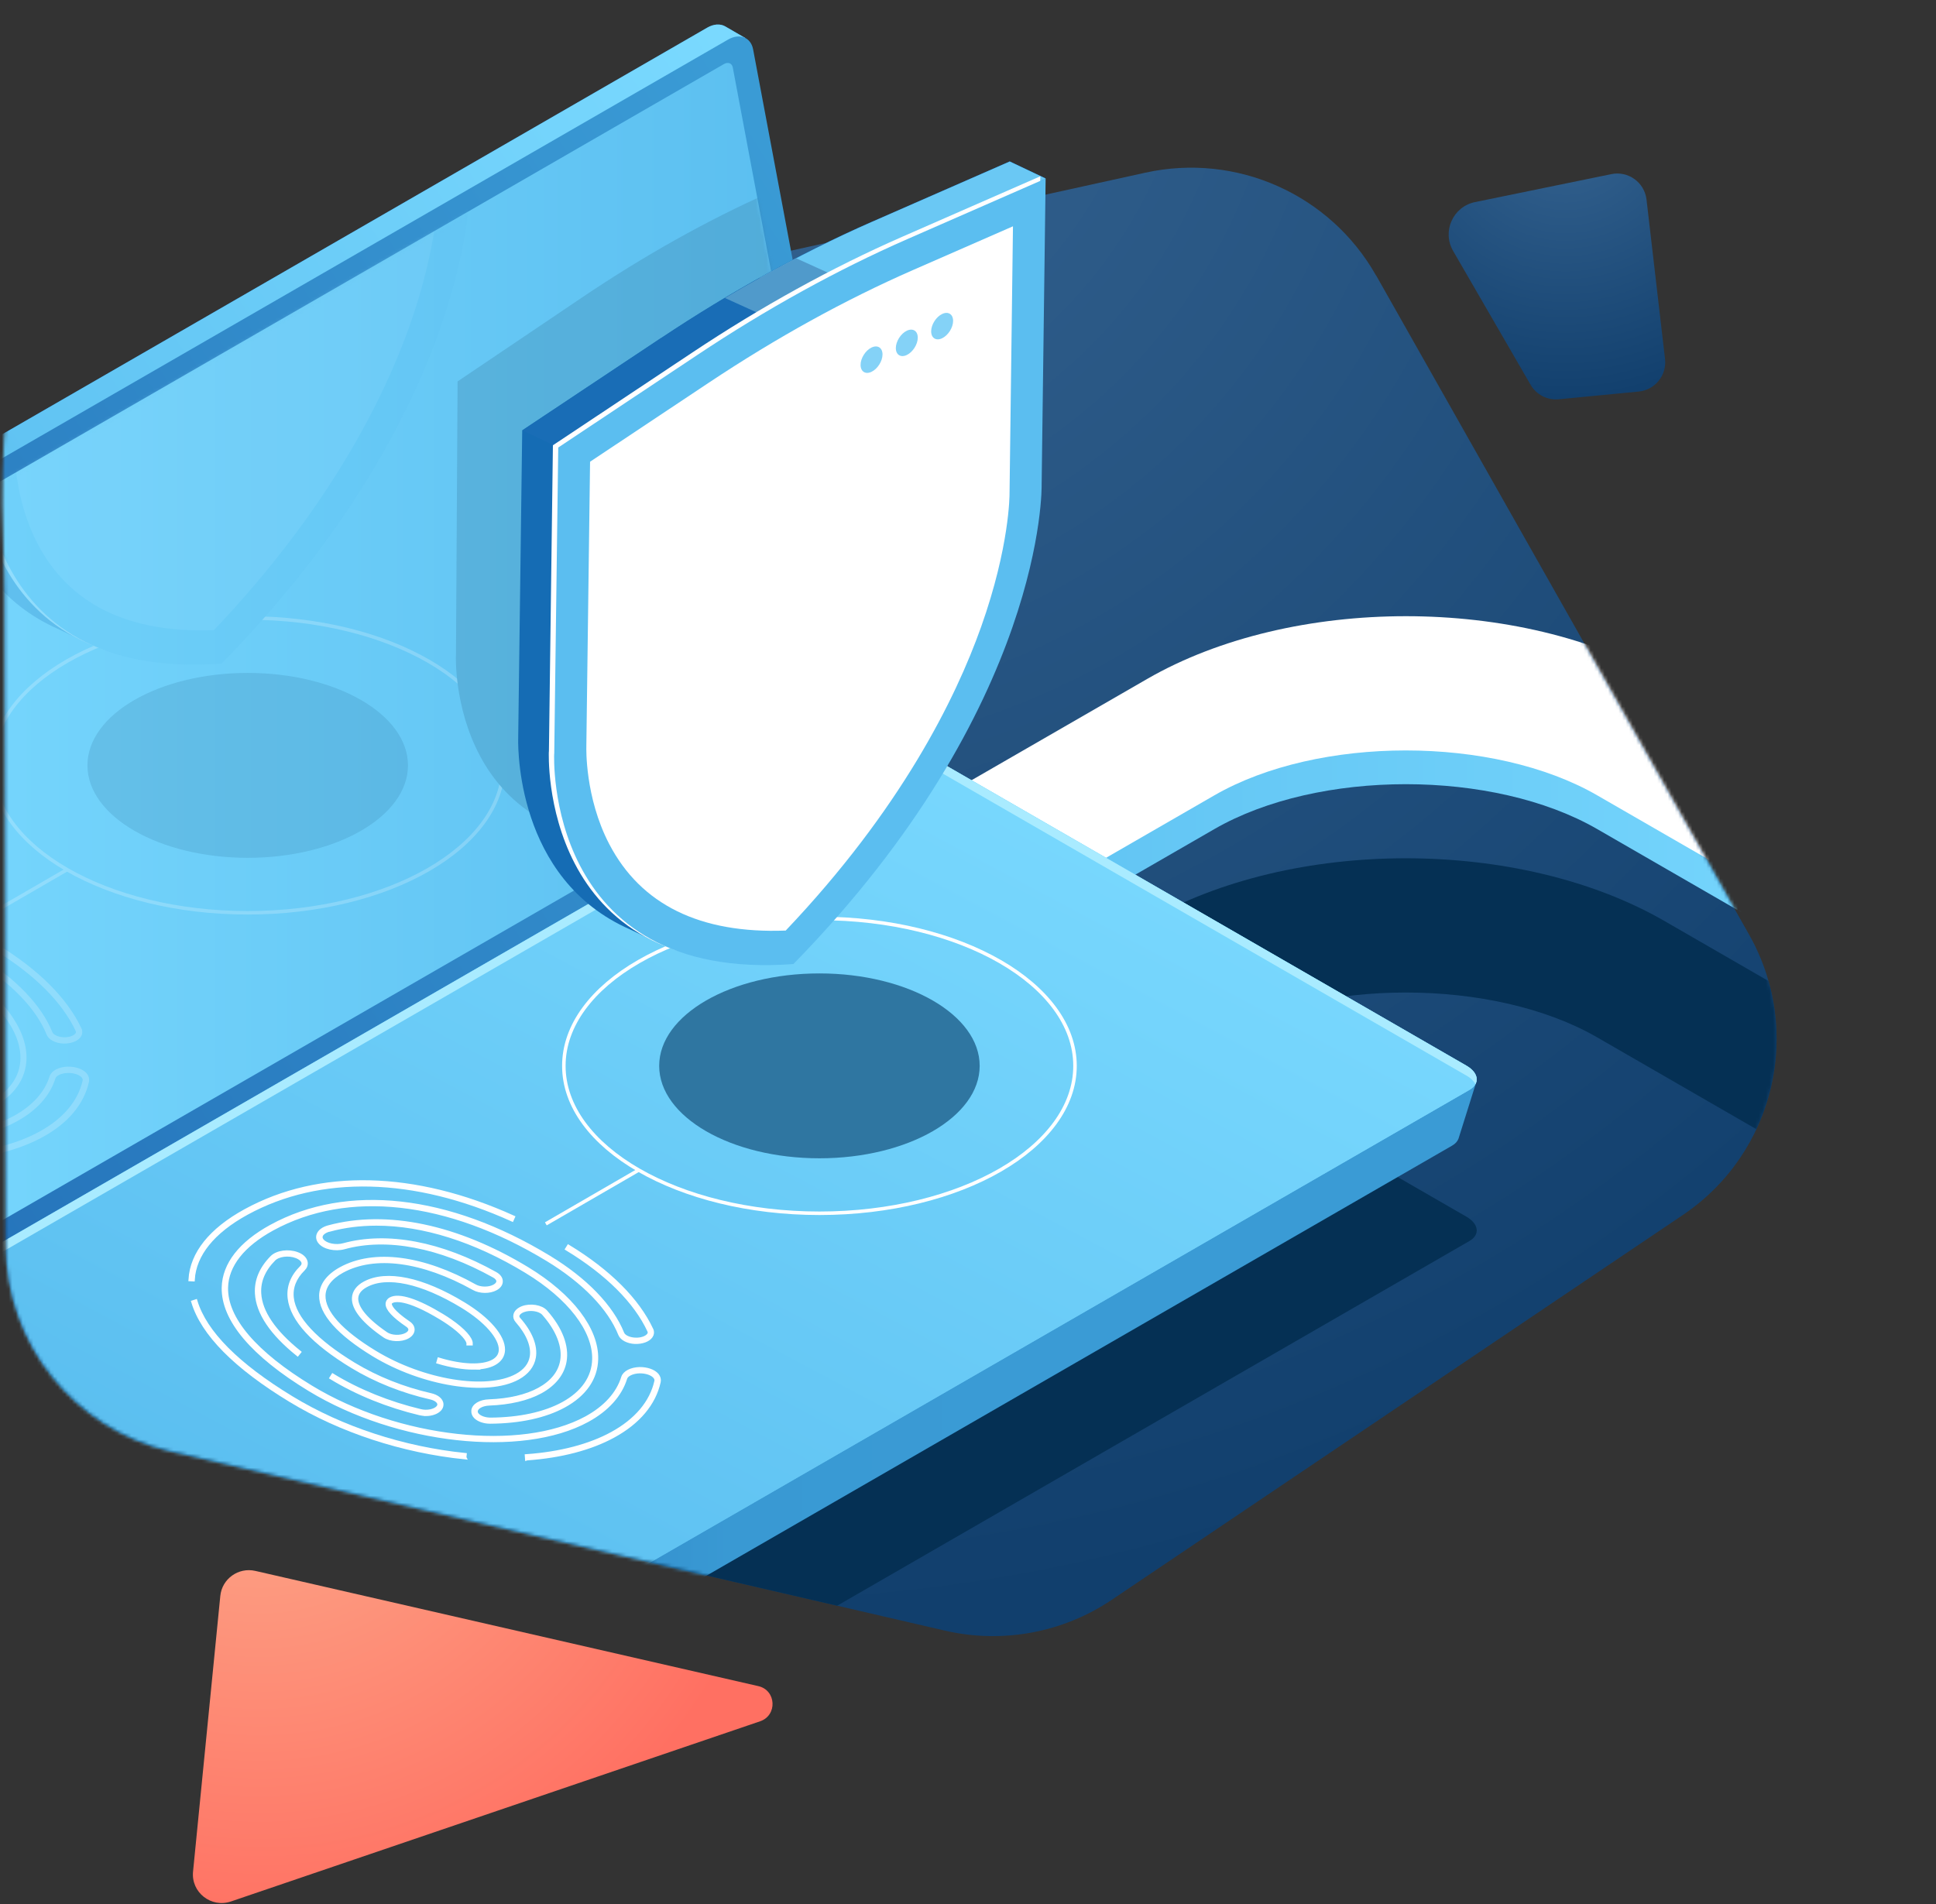
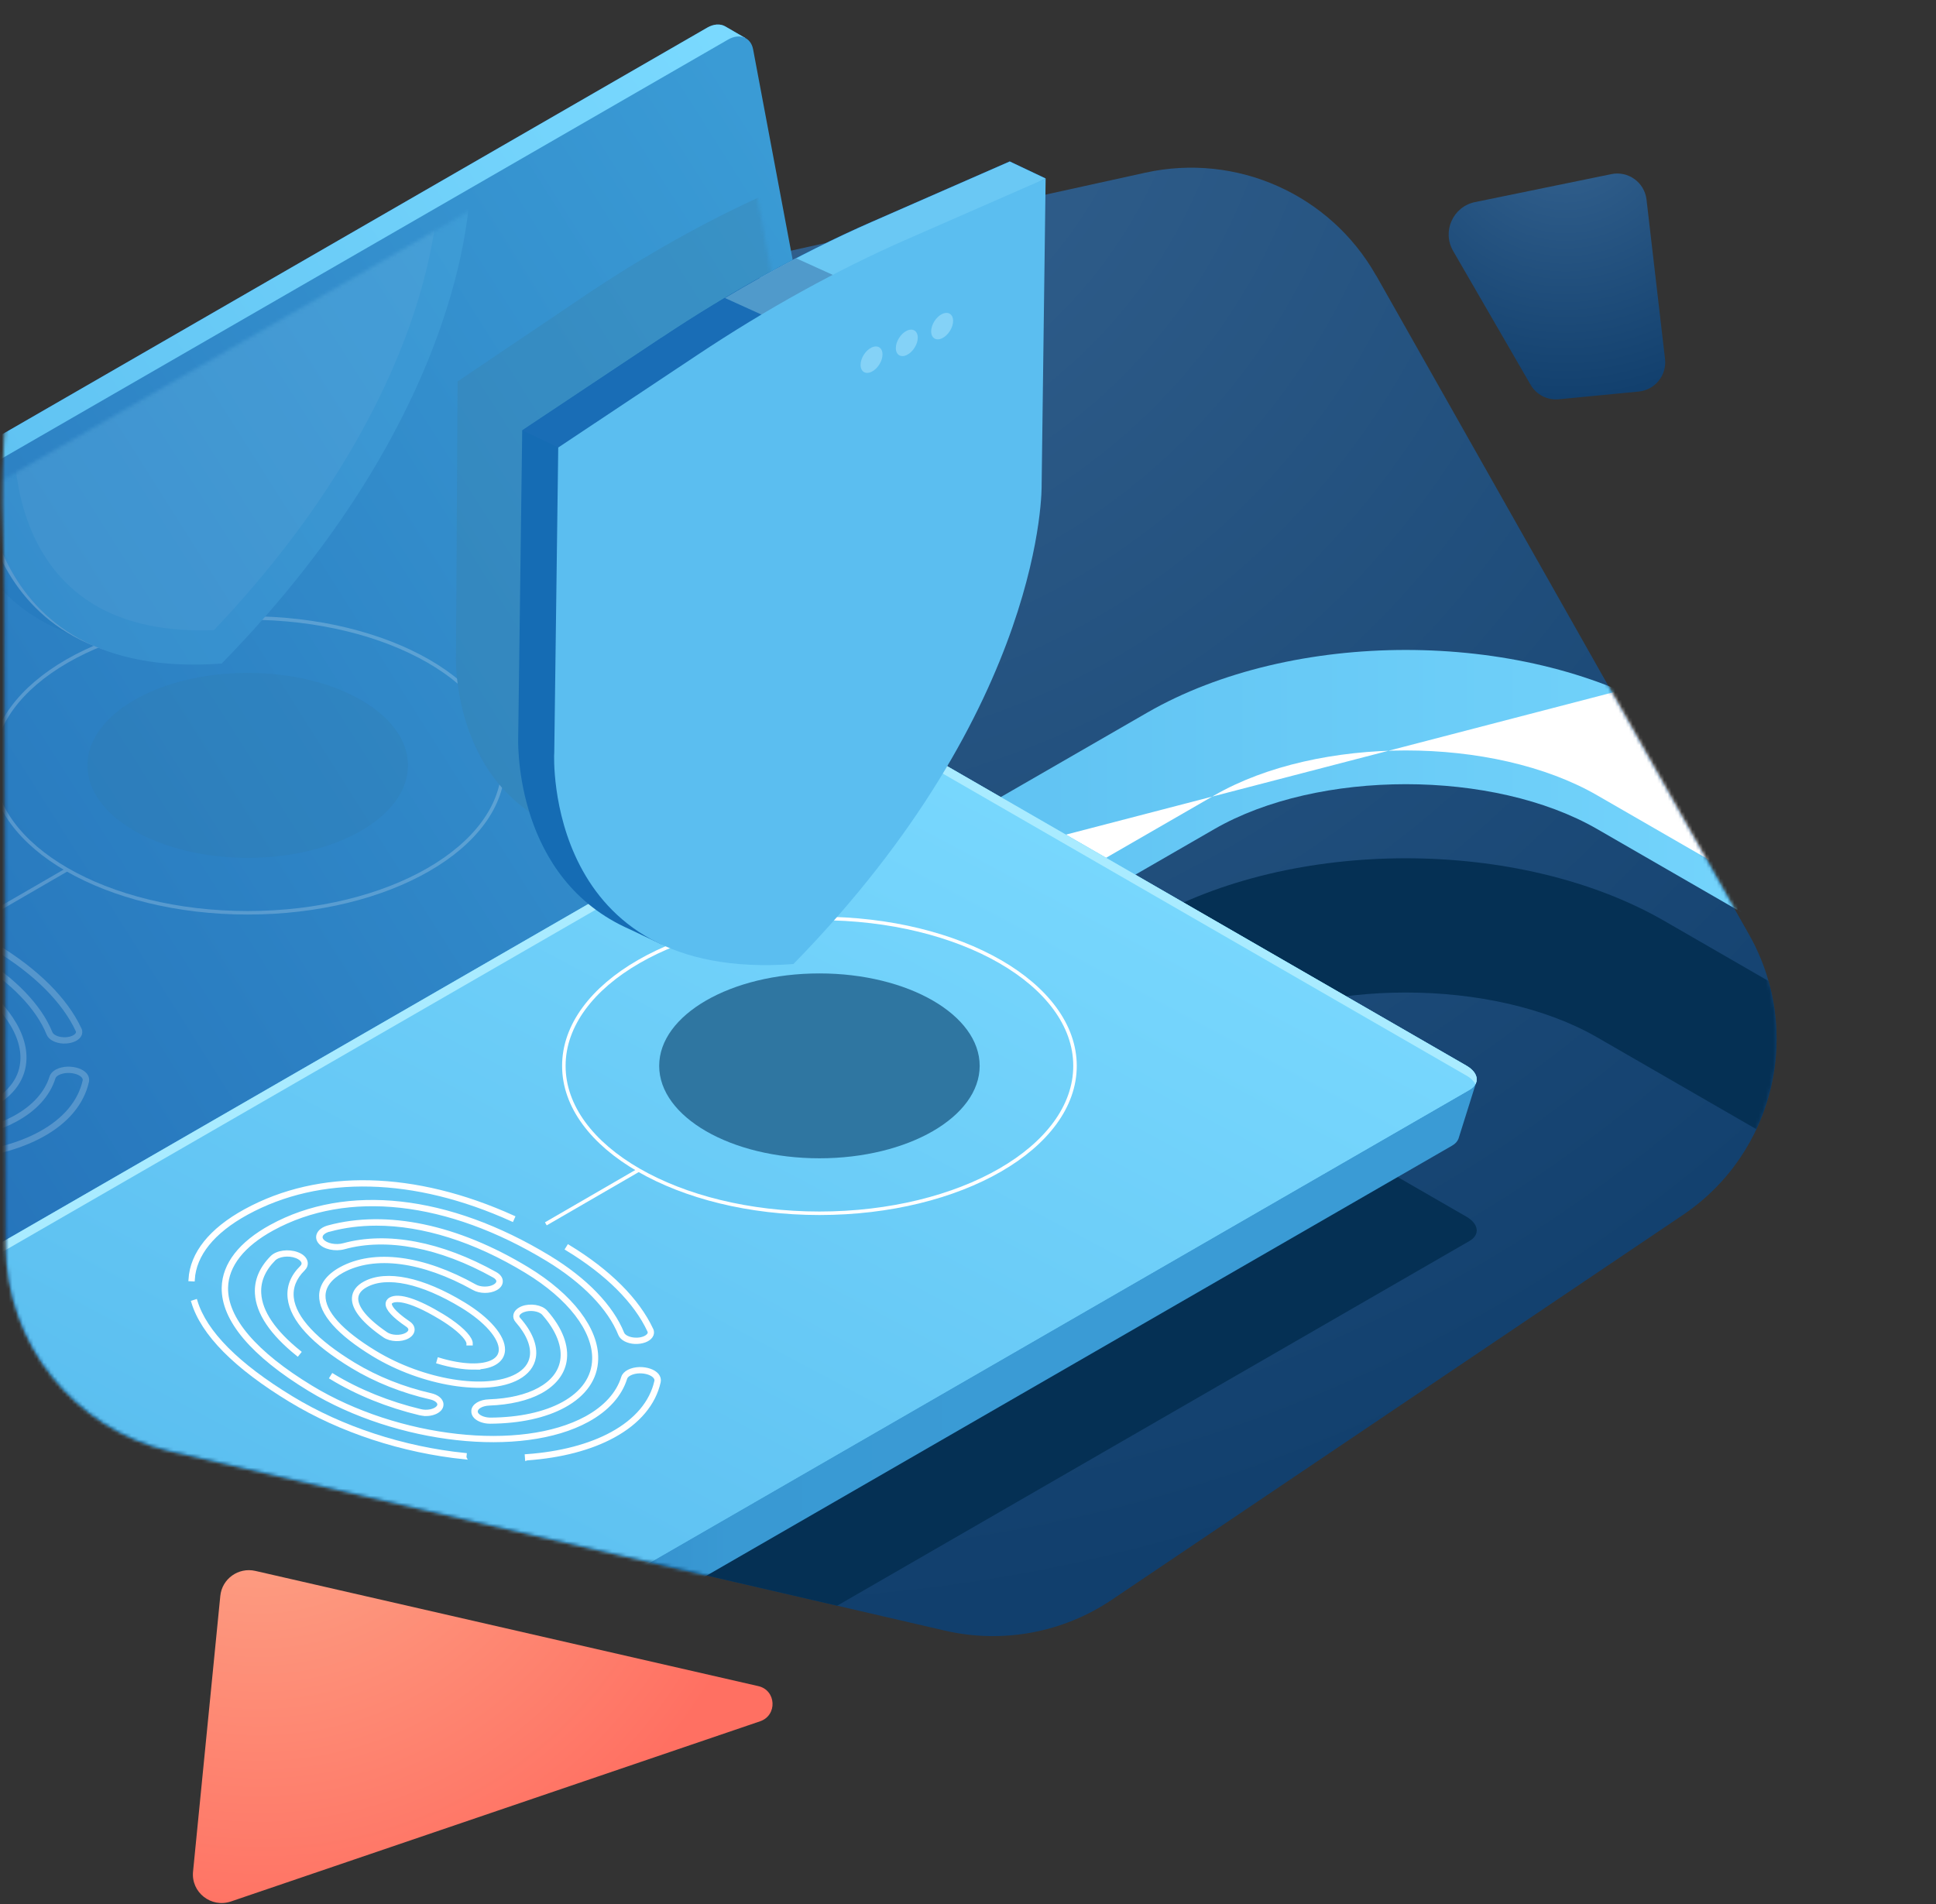
<svg xmlns="http://www.w3.org/2000/svg" width="552" height="543" viewBox="0 0 552 543" fill="none">
  <rect x="0" y="0" width="552" height="543" fill="#333333" stroke="none" />
  <path d="M218.109 440.991L418.975 353.885C422.053 352.108 421.673 349.013 418.116 346.956L259.421 255.417C255.863 253.36 250.487 253.14 247.409 254.918L24.637 381.982C21.559 383.759 21.939 386.854 25.496 388.911L206.097 440.512C209.654 442.569 215.031 442.788 218.109 441.011V440.991Z" fill="#E0E0E0" />
  <path d="M392.373 78.55L498.702 266.501C514.252 293.978 506.038 328.805 479.835 346.458L316.983 456.209C303.052 465.594 285.824 468.789 269.435 464.995L48.561 413.874C21.139 407.524 1.712 383.141 1.652 355.024L1.333 169.55C1.293 141.094 21.079 116.452 48.881 110.341L326.597 49.235C352.579 43.524 379.262 55.406 392.353 78.57L392.373 78.55Z" fill="url(#paint0_radial_587_28580)" />
  <path d="M216.209 480.815L72.812 447.963C67.998 446.852 63.282 450.211 62.811 455.126L55.043 533.7C54.447 539.628 60.205 544.149 65.863 542.222L216.73 490.844C221.718 489.14 221.346 481.976 216.209 480.815Z" fill="url(#paint1_radial_587_28580)" />
  <path d="M436.384 109.682L414.318 71.561C411.1 65.99 414.278 58.901 420.594 57.623L459.428 49.655C464.245 48.656 468.882 52.011 469.462 56.904L474.738 102.354C475.278 107.026 471.88 111.22 467.203 111.659L444.458 113.856C441.18 114.175 438.042 112.558 436.384 109.702V109.682Z" fill="url(#paint2_radial_587_28580)" />
  <mask id="mask0_587_28580" style="mask-type:luminance" maskUnits="userSpaceOnUse" x="1" y="47" width="506" height="420">
    <path d="M392.373 78.55L498.702 266.501C514.252 293.978 506.038 328.805 479.835 346.458L316.983 456.209C303.052 465.594 285.824 468.789 269.435 464.995L48.561 413.874C21.139 407.524 1.712 383.141 1.652 355.024L1.333 169.55C1.293 141.094 21.079 116.452 48.881 110.341L326.597 49.235C352.579 43.524 379.262 55.406 392.353 78.57L392.373 78.55Z" fill="white" />
  </mask>
  <g mask="url(#mask0_587_28580)">
    <path d="M225.104 306.299L346.244 236.426C375.844 219.352 425.831 219.352 455.411 236.426L560.382 296.993L579.569 263.804L474.599 203.237C433.226 179.374 368.429 179.374 327.057 203.237L205.917 273.11L225.104 306.299Z" fill="url(#paint3_linear_587_28580)" />
-     <path d="M225.104 296.674L346.244 226.801C375.844 209.727 425.831 209.727 455.411 226.801L560.402 287.348L579.589 254.159L474.619 193.612C433.266 169.749 368.449 169.749 327.077 193.612L205.937 263.485L225.124 296.674H225.104Z" fill="white" />
+     <path d="M225.104 296.674L346.244 226.801C375.844 209.727 425.831 209.727 455.411 226.801L560.402 287.348L579.589 254.159L474.619 193.612L205.937 263.485L225.124 296.674H225.104Z" fill="white" />
    <path d="M205.917 332.518L327.057 262.645C368.429 238.782 433.226 238.782 474.599 262.645L504.259 279.759C508.296 293.957 506.917 308.974 500.801 322.014L455.431 295.834C425.851 278.761 375.844 278.761 346.264 295.834L225.124 365.707L205.937 332.518H205.917Z" fill="#053054" />
  </g>
  <path d="M247.409 254.918C250.487 253.14 255.864 253.36 259.421 255.417L418.116 346.956C421.674 349.013 422.053 352.108 418.975 353.885L238.695 457.885L48.561 413.893C33.791 410.478 21.339 401.811 12.985 390.149L247.409 254.918Z" fill="#053054" />
  <mask id="mask1_587_28580" style="mask-type:luminance" maskUnits="userSpaceOnUse" x="0" y="0" width="507" height="467">
    <path d="M392.373 78.549L498.702 266.5C514.252 293.978 506.037 328.804 479.835 346.457L316.983 456.208C303.052 465.594 285.823 468.789 269.434 464.995L48.561 413.873C21.139 407.523 1.712 383.141 1.652 355.024L1.332 169.549C1.332 158.426 -1.026 132.966 3.131 106.327C6.449 85.04 69.767 60.358 86.696 56.643L167.202 6.281L265.697 0.25C311.027 26.43 379.281 55.425 392.393 78.569L392.373 78.549Z" fill="white" />
  </mask>
  <g mask="url(#mask1_587_28580)">
    <path d="M-66.483 162.561L201.659 7.879C203.538 6.8 205.377 6.741 206.736 7.499L212.492 10.834L209.115 12.232L244.391 199.923C245.031 203.358 242.872 207.691 239.574 209.608L-28.188 364.07L-27.728 368.104L-33.444 364.789C-34.584 364.23 -35.443 363.112 -35.743 361.534L-71.299 172.246C-71.939 168.811 -69.78 164.478 -66.483 162.561Z" fill="url(#paint4_linear_587_28580)" />
    <path d="M-23.451 371.08L-9.92 377.77L246.29 229.978C249.288 228.24 254.544 228.46 258.022 230.457L406.823 316.285L420.914 308.597L415.857 324.692C415.577 325.451 414.978 326.15 413.998 326.709L151.073 478.375C148.075 480.113 142.818 479.893 139.341 477.896L-15.796 388.414C-17.275 387.555 -18.175 386.517 -18.515 385.478L-23.451 371.08Z" fill="url(#paint5_linear_587_28580)" />
    <path d="M-66.483 162.561L201.659 7.879C203.538 6.8 205.377 6.741 206.736 7.499L212.492 10.834L209.115 12.232L244.391 199.923C245.031 203.358 242.872 207.691 239.574 209.608L104.924 287.289L-69.84 165.896C-68.981 164.538 -67.822 163.339 -66.483 162.561Z" fill="url(#paint6_linear_587_28580)" />
    <path d="M-22.652 367.706L245.49 213.024C248.788 211.127 250.947 206.773 250.307 203.339L214.731 14.07C214.091 10.635 210.873 9.377 207.575 11.294L-60.567 165.976C-63.864 167.893 -66.023 172.226 -65.383 175.661L-29.807 364.93C-29.167 368.365 -25.95 369.623 -22.652 367.706Z" fill="url(#paint7_linear_587_28580)" />
-     <path d="M-21.512 360.756L242.193 208.65C243.352 207.971 244.111 206.453 243.891 205.235L208.935 19.241C208.715 18.023 207.576 17.584 206.416 18.263L-57.289 170.369C-58.448 171.048 -59.207 172.565 -58.987 173.783L-24.031 359.777C-23.811 360.995 -22.672 361.434 -21.512 360.756Z" fill="url(#paint8_linear_587_28580)" />
    <path d="M149.994 465.974L418.955 310.813C422.033 309.036 421.653 305.94 418.096 303.884L259.401 212.345C255.843 210.288 250.467 210.068 247.389 211.845L-21.573 367.006C-24.651 368.784 -24.271 371.879 -20.713 373.936L137.982 465.475C141.539 467.532 146.916 467.751 149.994 465.974Z" fill="url(#paint9_linear_587_28580)" />
    <path d="M149.994 465.974L418.955 310.813C422.033 309.036 421.653 305.94 418.096 303.884L259.401 212.345C255.844 210.288 250.467 210.068 247.389 211.845L-21.572 367.006C-24.65 368.784 -37.262 383.641 -33.704 385.678L137.982 465.475C141.539 467.532 146.916 467.751 149.994 465.974Z" fill="url(#paint10_linear_587_28580)" />
    <path d="M418.116 306.719L259.421 215.18C255.863 213.123 250.487 212.904 247.409 214.681L-21.572 369.822C-22.372 370.281 -22.951 370.841 -23.271 371.46C-24.091 369.842 -23.551 368.165 -21.572 367.006L247.409 211.845C250.487 210.068 255.863 210.288 259.421 212.345L418.116 303.884C420.734 305.401 421.633 307.478 420.674 309.175C420.234 308.297 419.375 307.418 418.116 306.699V306.719Z" fill="#A9EBFF" />
    <g opacity="0.3">
      <mask id="mask2_587_28580" style="mask-type:luminance" maskUnits="userSpaceOnUse" x="-60" y="17" width="304" height="345">
        <path d="M-21.512 360.756L242.193 208.65C243.352 207.971 244.111 206.453 243.891 205.235L208.935 19.241C208.715 18.023 207.576 17.584 206.416 18.263L-57.289 170.369C-58.448 171.048 -59.207 172.565 -58.987 173.783L-24.031 359.777C-23.811 360.995 -22.672 361.434 -21.512 360.756Z" fill="white" />
      </mask>
      <g mask="url(#mask2_587_28580)">
        <g opacity="0.7">
          <path d="M-12.758 330.283C-3.085 329.604 5.45 327.368 11.925 323.813C19.021 319.939 23.498 314.608 24.877 308.377C25.017 307.698 24.837 307.039 24.357 306.44C23.398 305.302 21.439 304.643 19.32 304.663C16.942 304.743 15.043 305.721 14.604 307.119C13.185 311.712 9.567 315.706 4.171 318.661C-14.417 328.826 -49.594 324.892 -74.277 309.915C-90.307 300.17 -98.681 290.345 -98.481 281.499C-98.341 275.188 -93.784 269.397 -85.33 264.764C-63.904 253.042 -35.323 256.237 -6.882 273.511C3.431 279.781 10.766 287.35 13.764 294.858C14.264 296.076 15.963 296.975 18.001 297.075C20.02 297.154 21.879 296.495 22.618 295.377C23.018 294.798 23.078 294.119 22.778 293.5C18.821 285.013 10.626 276.826 -0.926 269.797L-1.346 270.475C10.087 277.425 18.181 285.492 22.059 293.84C22.238 294.219 22.199 294.598 21.959 294.938C21.359 295.816 19.76 296.376 18.041 296.276C16.323 296.196 14.864 295.477 14.484 294.558C11.406 286.89 3.971 279.182 -6.502 272.832C-35.183 255.419 -64.064 252.204 -85.73 264.065C-94.444 268.838 -99.141 274.849 -99.301 281.479C-99.501 290.624 -91.006 300.709 -74.717 310.594C-49.834 325.71 -14.277 329.644 4.51 319.36C10.107 316.305 13.844 312.151 15.323 307.359C15.643 306.32 17.322 305.522 19.3 305.462C21.139 305.422 22.918 306.001 23.698 306.959C24.037 307.359 24.157 307.798 24.057 308.217C22.718 314.208 18.381 319.36 11.486 323.134C5.11 326.629 -3.324 328.826 -12.878 329.505L-12.818 330.303L-12.758 330.283Z" fill="white" stroke="white" stroke-miterlimit="10" />
          <path d="M-27.468 318.363C-27.948 317.864 -28.168 317.285 -28.128 316.626C-28.028 315.108 -26.109 313.95 -23.591 313.87C-17.875 313.67 -12.918 312.512 -9.28 310.515C-5.623 308.518 -3.364 305.722 -2.805 302.427C-2.085 298.354 -3.944 293.561 -8.041 288.928C-9.12 287.71 -11.879 287.291 -13.837 288.05C-14.697 288.389 -15.256 288.888 -15.396 289.427C-15.496 289.787 -15.376 290.166 -15.056 290.506C-11.699 294.3 -10.16 298.174 -10.719 301.409C-11.139 303.825 -12.738 305.862 -15.336 307.28C-24.131 312.093 -42.598 309.117 -56.529 300.65C-66.442 294.619 -71.619 288.788 -71.519 283.756C-71.459 280.761 -69.48 278.125 -65.843 276.128C-56.389 270.956 -42.458 272.753 -27.568 281.06C-26.049 281.919 -23.571 281.939 -22.072 281.1C-21.372 280.721 -20.993 280.222 -20.993 279.702C-20.993 279.163 -21.412 278.624 -22.152 278.205C-37.522 269.618 -52.712 266.722 -64.883 270.077C-67.422 270.776 -70.54 270.117 -71.799 268.58C-72.338 267.941 -72.498 267.202 -72.279 266.503C-71.959 265.484 -70.879 264.666 -69.341 264.246C-52.772 259.773 -32.625 263.987 -12.618 276.148C-0.106 283.756 7.249 293.381 7.049 301.888C6.929 307.4 3.731 312.013 -2.185 315.248C-7.542 318.183 -14.817 319.761 -23.211 319.821H-23.271C-25.01 319.821 -26.629 319.242 -27.508 318.323L-27.468 318.363ZM-69.101 265.045C-70.36 265.384 -71.259 266.023 -71.479 266.762C-71.619 267.222 -71.499 267.661 -71.139 268.1C-70.08 269.378 -67.282 269.957 -65.043 269.338C-52.652 265.944 -37.282 268.839 -21.712 277.546C-20.713 278.105 -20.133 278.904 -20.153 279.742C-20.153 280.561 -20.693 281.3 -21.652 281.819C-23.411 282.778 -26.149 282.758 -27.928 281.759C-42.558 273.592 -56.249 271.795 -65.443 276.827C-68.821 278.684 -70.64 281.08 -70.7 283.776C-70.799 288.509 -65.763 294.1 -56.089 299.971C-42.378 308.298 -24.27 311.254 -15.696 306.581C-13.278 305.263 -11.859 303.466 -11.479 301.269C-10.959 298.294 -12.418 294.659 -15.616 291.025C-16.096 290.486 -16.276 289.847 -16.116 289.228C-15.916 288.429 -15.177 287.73 -14.077 287.291C-11.799 286.412 -8.681 286.911 -7.382 288.389C-3.124 293.202 -1.206 298.234 -1.965 302.547C-2.585 306.082 -4.963 309.057 -8.841 311.194C-12.598 313.251 -17.675 314.429 -23.511 314.649C-25.55 314.729 -27.209 315.607 -27.288 316.765C-27.328 317.225 -27.069 317.584 -26.849 317.824C-26.129 318.603 -24.63 319.082 -23.131 319.082C-14.857 319.022 -7.721 317.464 -2.485 314.609C3.171 311.513 6.209 307.12 6.329 301.928C6.509 293.701 -0.686 284.335 -12.958 276.887C-27.628 267.961 -42.378 263.348 -55.67 263.348C-60.327 263.348 -64.823 263.907 -69.061 265.065L-69.101 265.045Z" fill="white" stroke="white" stroke-miterlimit="10" />
          <path d="M70.626 260.291C110.872 260.291 143.498 241.471 143.498 218.256C143.498 195.041 110.872 176.221 70.626 176.221C30.381 176.221 -2.245 195.041 -2.245 218.256C-2.245 241.471 30.381 260.291 70.626 260.291Z" stroke="white" stroke-miterlimit="10" />
          <path d="M19.101 247.99L-7.382 263.327" stroke="white" stroke-miterlimit="10" />
          <path d="M70.627 244.615C95.86 244.615 116.316 232.814 116.316 218.256C116.316 203.698 95.86 191.896 70.627 191.896C45.393 191.896 24.937 203.698 24.937 218.256C24.937 232.814 45.393 244.615 70.627 244.615Z" fill="#2F76A1" />
          <path d="M-27.109 96.902L-26.669 22.736L6.869 0.111C23.798 -11.312 40.866 -20.877 57.775 -28.405L91.273 -43.322L90.833 30.844C90.833 30.844 92.352 84.181 31.372 147.344C-29.267 152.317 -27.109 96.922 -27.109 96.922V96.902Z" fill="#387EA6" />
          <path d="M25.477 10.755C45.443 -2.544 65.55 -13.627 85.457 -22.354L124.891 -39.607L135.124 -34.755C135.124 -34.755 129.468 -31.839 124.751 -29.403L123.751 47.738C123.751 47.738 125.09 110.581 52.978 184.388C42.225 185.187 33.191 184.388 25.556 182.411C25.556 183.13 25.556 183.629 25.556 183.629L16.343 179.256C15.483 178.876 14.644 178.477 13.824 178.057L13.624 177.958C-16.975 162.242 -15.256 124.42 -15.256 124.42L-14.117 37.075L25.437 10.755H25.477Z" fill="#156CB4" />
          <path d="M85.457 -22.354L124.891 -39.607L135.124 -34.755C135.124 -34.755 129.468 -31.839 124.751 -29.403L124.391 -1.406L50.8 43.605L-3.844 41.927L-14.077 37.075L25.477 10.755C45.443 -2.544 65.55 -13.627 85.457 -22.354Z" fill="#196DB6" />
          <path d="M-6.502 128.653L-5.363 41.307L34.191 14.988C54.157 1.688 74.264 -9.395 94.171 -18.121L133.625 -35.395L132.485 51.951C132.485 51.951 133.824 114.794 61.712 188.601C-9.5 193.892 -6.502 128.653 -6.502 128.653Z" fill="white" />
          <path d="M-4.983 129.272L-3.844 41.926L35.71 15.607C55.676 2.308 75.783 -8.775 95.69 -17.502L135.124 -34.775L133.984 52.57C133.984 52.57 135.323 115.413 63.211 189.22C-8.001 194.512 -5.003 129.272 -5.003 129.272H-4.983Z" fill="#5BBEF0" />
          <path d="M60.973 179.734C93.831 145.147 109.421 113.656 116.736 93.067C124.911 70.063 124.831 55.286 124.831 55.166L125.81 -21.137L97.249 -8.636C78.002 -0.209 58.415 10.594 39.068 23.475L5.23 46L4.171 126.995V127.315C4.171 127.455 3.711 141.613 10.687 155.012C19.701 172.305 36.609 180.613 60.953 179.694L60.973 179.734Z" fill="#84D2F7" />
          <path d="M88.615 15.408C88.615 17.325 87.196 19.542 85.477 20.36C83.758 21.179 82.359 20.301 82.359 18.384C82.359 16.466 83.778 14.25 85.497 13.431C87.216 12.612 88.615 13.491 88.615 15.408Z" fill="white" />
        </g>
        <path d="M130.007 186.943L130.467 108.764L165.823 84.92C183.672 72.879 201.66 62.794 219.488 54.867L254.804 39.131L254.345 117.311C254.345 117.311 255.944 173.544 191.646 240.121C127.709 245.373 129.987 186.963 129.987 186.963L130.007 186.943Z" fill="#387EA6" />
      </g>
    </g>
  </g>
  <path d="M132.485 415.61L132.565 414.832C114.957 413.034 97.428 407.283 83.198 398.637C67.688 389.211 58.474 379.925 55.796 371.039L55.037 371.279C57.775 380.365 67.109 389.81 82.798 399.335C97.109 408.042 114.777 413.833 132.505 415.65L132.485 415.61Z" fill="white" stroke="white" stroke-miterlimit="10" />
  <path d="M55.037 364.908C55.456 357.759 60.753 351.21 70.347 345.958C91.253 334.535 118.115 335.194 145.996 347.815L146.316 347.096C118.195 334.375 91.073 333.716 69.967 345.259C60.113 350.65 54.677 357.42 54.237 364.868L55.037 364.908Z" fill="white" stroke="white" stroke-miterlimit="10" />
  <path d="M150.254 415.949C159.927 415.27 168.461 413.034 174.937 409.479C182.032 405.605 186.509 400.274 187.889 394.043C188.028 393.364 187.849 392.705 187.369 392.106C186.41 390.968 184.451 390.309 182.332 390.329C179.954 390.409 178.055 391.387 177.615 392.785C176.196 397.378 172.579 401.372 167.182 404.327C148.595 414.492 113.418 410.558 88.734 395.581C72.705 385.836 64.331 376.011 64.53 367.165C64.67 360.854 69.227 355.063 77.682 350.43C99.108 338.708 127.689 341.903 156.13 359.177C166.443 365.447 173.778 373.016 176.776 380.524C177.276 381.742 178.974 382.641 181.013 382.741C183.032 382.82 184.891 382.161 185.63 381.043C186.03 380.464 186.09 379.785 185.79 379.166C181.833 370.679 173.638 362.492 162.086 355.463L161.666 356.141C173.098 363.091 181.193 371.158 185.07 379.506C185.25 379.885 185.21 380.264 184.97 380.604C184.371 381.482 182.772 382.042 181.053 381.942C179.334 381.862 177.875 381.143 177.495 380.224C174.417 372.556 166.982 364.848 156.509 358.498C127.828 341.085 98.948 337.87 77.282 349.731C68.568 354.504 63.871 360.515 63.711 367.145C63.511 376.29 72.005 386.375 88.295 396.26C113.178 411.376 148.735 415.31 167.522 405.026C173.118 401.971 176.856 397.817 178.335 393.025C178.655 391.986 180.334 391.188 182.312 391.128C184.151 391.088 185.93 391.667 186.709 392.625C187.049 393.025 187.169 393.464 187.069 393.883C185.73 399.874 181.393 405.026 174.497 408.8C168.122 412.295 159.687 414.492 150.134 415.171L150.194 415.969L150.254 415.949Z" fill="white" stroke="white" stroke-miterlimit="10" />
  <path d="M121.393 403.309C122.992 403.309 124.511 402.81 125.33 401.951C125.89 401.372 126.07 400.653 125.87 399.974C125.57 398.976 124.451 398.157 122.912 397.798C114.977 396.001 107.342 392.945 100.807 388.971C90.014 382.401 83.938 375.892 83.278 370.12C82.939 367.125 84.018 364.369 86.516 361.913C87.116 361.314 87.356 360.595 87.216 359.876C87.016 358.898 86.116 358.039 84.737 357.54C82.239 356.601 79.001 357.041 77.522 358.538C74.444 361.653 72.965 365.128 73.185 368.842C73.485 374.354 77.402 380.205 84.837 386.196L85.337 385.577C78.082 379.726 74.264 374.074 73.984 368.802C73.784 365.308 75.184 362.033 78.102 359.097C79.361 357.819 82.279 357.44 84.477 358.279C85.577 358.698 86.316 359.357 86.456 360.056C86.556 360.515 86.376 360.955 85.977 361.354C83.298 363.99 82.139 366.965 82.519 370.22C83.238 376.331 89.254 382.881 100.427 389.67C107.042 393.684 114.777 396.759 122.772 398.577C124.011 398.856 124.931 399.475 125.15 400.194C125.27 400.613 125.15 401.013 124.791 401.392C123.871 402.351 121.753 402.77 119.934 402.331C110.9 400.174 102.246 396.68 94.891 392.206L94.471 392.885C101.886 397.398 110.62 400.913 119.734 403.09C120.274 403.209 120.853 403.289 121.393 403.289V403.309Z" fill="white" stroke="white" stroke-miterlimit="10" />
  <path d="M135.543 404.029C135.064 403.53 134.844 402.951 134.884 402.292C134.984 400.774 136.903 399.616 139.421 399.536C145.137 399.336 150.094 398.178 153.731 396.181C157.389 394.184 159.647 391.388 160.207 388.093C160.927 384.02 159.068 379.227 154.971 374.594C153.891 373.376 151.133 372.957 149.174 373.716C148.315 374.055 147.755 374.554 147.615 375.093C147.515 375.453 147.635 375.832 147.955 376.172C151.313 379.966 152.852 383.84 152.292 387.075C151.873 389.491 150.274 391.528 147.675 392.946C138.881 397.759 120.413 394.783 106.483 386.316C96.569 380.285 91.393 374.454 91.493 369.422C91.553 366.427 93.531 363.791 97.169 361.794C106.623 356.622 120.553 358.419 135.443 366.726C136.962 367.585 139.441 367.605 140.94 366.766C141.639 366.387 142.019 365.888 142.019 365.368C142.019 364.829 141.599 364.29 140.86 363.871C125.49 355.284 110.3 352.388 98.128 355.743C95.59 356.442 92.472 355.783 91.213 354.246C90.673 353.607 90.513 352.868 90.733 352.169C91.053 351.15 92.132 350.332 93.671 349.912C110.24 345.439 130.387 349.653 150.394 361.814C162.905 369.422 170.26 379.047 170.06 387.554C169.941 393.066 166.743 397.679 160.827 400.914C155.47 403.849 148.195 405.427 139.801 405.487H139.741C138.002 405.487 136.383 404.908 135.503 403.989L135.543 404.029ZM93.911 350.711C92.652 351.051 91.752 351.689 91.533 352.428C91.393 352.888 91.513 353.327 91.872 353.766C92.932 355.044 95.73 355.623 97.968 355.004C110.36 351.61 125.73 354.505 141.3 363.212C142.299 363.771 142.879 364.57 142.859 365.408C142.859 366.227 142.319 366.966 141.36 367.485C139.601 368.444 136.863 368.424 135.084 367.425C120.453 359.258 106.763 357.461 97.569 362.493C94.191 364.35 92.372 366.746 92.312 369.442C92.212 374.175 97.249 379.766 106.922 385.637C120.633 393.964 138.741 396.92 147.316 392.247C149.734 390.929 151.153 389.132 151.533 386.935C152.052 383.96 150.593 380.325 147.396 376.691C146.916 376.152 146.736 375.513 146.896 374.894C147.096 374.095 147.835 373.396 148.935 372.957C151.213 372.078 154.331 372.577 155.63 374.055C159.887 378.868 161.806 383.9 161.046 388.213C160.427 391.748 158.048 394.723 154.171 396.86C150.414 398.917 145.337 400.095 139.501 400.315C137.462 400.395 135.803 401.273 135.723 402.431C135.683 402.891 135.943 403.25 136.163 403.49C136.883 404.269 138.382 404.748 139.881 404.748C148.155 404.688 155.29 403.13 160.527 400.275C166.183 397.179 169.221 392.786 169.341 387.594C169.521 379.367 162.326 370.001 150.054 362.553C135.384 353.627 120.633 349.014 107.342 349.014C102.685 349.014 98.188 349.573 93.951 350.731L93.911 350.711Z" fill="white" stroke="white" stroke-miterlimit="10" />
  <path d="M134.944 390.049C137.402 390.049 139.461 389.65 140.94 388.831C142.579 387.932 143.458 386.594 143.498 384.937C143.578 381.123 139.261 376.091 132.206 371.817C120.453 364.668 110.16 362.531 103.944 365.906C102.006 366.965 100.926 368.422 100.846 370.14C100.686 373.195 103.724 376.949 109.64 380.983C111.339 382.141 114.357 382.261 116.216 381.243C117.136 380.743 117.675 380.025 117.715 379.246C117.755 378.487 117.335 377.768 116.516 377.229C111.659 373.914 111.199 372.316 111.219 371.797C111.219 371.618 111.299 371.338 111.719 371.118C112.479 370.699 115.756 369.8 125.71 375.851C126.509 376.33 127.269 376.829 127.968 377.309C131.846 379.985 133.545 382.181 133.505 383.18H134.304C134.344 381.702 132.146 379.246 128.428 376.67C127.708 376.17 126.949 375.671 126.13 375.172C118.974 370.819 113.718 369.121 111.359 370.419C110.64 370.819 110.46 371.358 110.44 371.757C110.36 373.235 112.259 375.292 116.076 377.888C116.656 378.267 116.956 378.747 116.936 379.206C116.916 379.705 116.536 380.184 115.856 380.544C114.237 381.422 111.559 381.323 110.1 380.324C102.945 375.432 101.566 372.097 101.646 370.18C101.726 368.742 102.625 367.544 104.344 366.605C110.28 363.35 120.293 365.507 131.806 372.496C138.501 376.57 142.798 381.442 142.719 384.937C142.679 386.315 141.959 387.413 140.58 388.172C137.542 389.829 131.786 389.65 125.17 387.653L124.95 388.412C128.628 389.51 132.086 390.069 134.984 390.069L134.944 390.049Z" fill="white" stroke="white" stroke-miterlimit="10" />
  <path d="M233.638 345.977C273.884 345.977 306.51 327.157 306.51 303.942C306.51 280.726 273.884 261.906 233.638 261.906C193.392 261.906 160.767 280.726 160.767 303.942C160.767 327.157 193.392 345.977 233.638 345.977Z" stroke="white" stroke-miterlimit="10" />
  <path d="M182.112 333.656L155.63 348.993" stroke="white" stroke-miterlimit="10" />
  <path d="M233.638 330.301C258.872 330.301 279.328 318.499 279.328 303.941C279.328 289.384 258.872 277.582 233.638 277.582C208.405 277.582 187.949 289.384 187.949 303.941C187.949 318.499 208.405 330.301 233.638 330.301Z" fill="#2F76A1" />
  <path d="M188.488 96.421C208.455 83.122 228.562 72.039 248.468 63.312L287.902 46.039L298.135 50.892C298.135 50.892 292.479 53.807 287.762 56.243L286.763 133.385C286.763 133.385 288.102 196.228 215.99 270.034C205.237 270.833 196.203 270.034 188.568 268.057C188.568 268.776 188.568 269.275 188.568 269.275L179.354 264.902C178.495 264.523 177.655 264.123 176.836 263.704L176.636 263.604C146.036 247.888 147.755 210.067 147.755 210.067L148.895 122.721L188.448 96.401L188.488 96.421Z" fill="#156CB4" />
  <path d="M248.468 63.312L287.902 46.039L298.135 50.892C298.135 50.892 292.479 53.807 287.762 56.243L287.403 84.24L213.811 129.251L159.168 127.574L148.935 122.721L188.488 96.401C208.455 83.102 228.562 72.019 248.468 63.292V63.312Z" fill="#196DB6" />
  <path d="M226.983 83.98L216.669 79.208C227.302 73.277 237.915 67.965 248.468 63.332L287.902 46.059L298.135 50.911C298.135 50.911 292.479 53.827 287.762 56.263V57.92C263.179 68.544 226.983 83.98 226.983 83.98Z" fill="#6AC8F4" />
  <path d="M226.963 73.637L246.23 82.363L225.804 93.646L206.696 84.979C213.452 80.945 220.227 77.151 226.983 73.637H226.963Z" fill="#509ACB" />
-   <path d="M156.51 214.321L157.649 126.975L197.203 100.656C217.169 87.356 237.276 76.273 257.183 67.547L296.617 50.273L295.477 137.619C295.477 137.619 296.817 200.462 224.704 274.269C153.492 279.56 156.49 214.321 156.49 214.321H156.51Z" fill="white" />
  <path d="M158.028 214.96L159.168 127.614L198.721 101.295C218.688 87.995 238.795 76.912 258.701 68.186L298.135 50.912L296.996 138.258C296.996 138.258 298.335 201.101 226.223 274.907C155.01 280.199 158.008 214.96 158.008 214.96H158.028Z" fill="#5BBEF0" />
-   <path d="M223.985 265.402C256.843 230.815 272.433 199.324 279.748 178.735C287.922 155.731 287.842 140.954 287.842 140.834L288.822 64.531L260.261 77.032C241.013 85.459 221.426 96.262 202.079 109.143L168.242 131.668L167.183 212.663V212.983C167.183 213.123 166.723 227.281 173.698 240.68C182.712 257.973 199.621 266.281 223.965 265.362L223.985 265.402Z" fill="white" />
  <path d="M251.626 101.074C251.626 102.991 250.207 105.208 248.489 106.027C246.77 106.845 245.371 105.967 245.371 104.05C245.371 102.133 246.79 99.916 248.509 99.097C250.227 98.278 251.626 99.157 251.626 101.074Z" fill="#84D2F7" />
  <path d="M261.68 96.283C261.68 98.2 260.261 100.417 258.542 101.235C256.823 102.054 255.424 101.176 255.424 99.258C255.424 97.341 256.843 95.125 258.562 94.306C260.281 93.487 261.68 94.366 261.68 96.283Z" fill="#84D2F7" />
  <path d="M271.753 91.51C271.753 93.427 270.334 95.643 268.615 96.462C266.896 97.281 265.497 96.402 265.497 94.485C265.497 92.568 266.916 90.352 268.635 89.533C270.354 88.714 271.753 89.593 271.753 91.51Z" fill="#84D2F7" />
  <defs>
    <radialGradient id="paint0_radial_587_28580" cx="0" cy="0" r="1" gradientUnits="userSpaceOnUse" gradientTransform="translate(209.095 -1.008) rotate(-180) scale(461.394 460.99)">
      <stop stop-color="#366491" />
      <stop offset="1" stop-color="#113F6D" />
    </radialGradient>
    <radialGradient id="paint1_radial_587_28580" cx="0" cy="0" r="1" gradientUnits="userSpaceOnUse" gradientTransform="translate(73.73 402.094) rotate(-180) scale(151.462 150.75)">
      <stop stop-color="#FCAD8D" />
      <stop offset="1" stop-color="#FF7062" />
    </radialGradient>
    <radialGradient id="paint2_radial_587_28580" cx="0" cy="0" r="1" gradientUnits="userSpaceOnUse" gradientTransform="translate(446.417 34.738) rotate(180) scale(81.026 80.955)">
      <stop stop-color="#366491" />
      <stop offset="1" stop-color="#113F6D" />
    </radialGradient>
    <linearGradient id="paint3_linear_587_28580" x1="579.569" y1="245.832" x2="205.917" y2="245.832" gradientUnits="userSpaceOnUse">
      <stop stop-color="#7BDAFF" />
      <stop offset="1" stop-color="#59BDEF" />
    </linearGradient>
    <linearGradient id="paint4_linear_587_28580" x1="48.201" y1="-10.313" x2="97.286" y2="230.153" gradientUnits="userSpaceOnUse">
      <stop stop-color="#2573BA" />
      <stop offset="1" stop-color="#0063AD" />
    </linearGradient>
    <linearGradient id="paint5_linear_587_28580" x1="409.781" y1="354.186" x2="74.024" y2="354.186" gradientUnits="userSpaceOnUse">
      <stop stop-color="#3A9BD5" />
      <stop offset="0.31" stop-color="#3A9BD5" />
      <stop offset="0.36" stop-color="#3A9BD5" />
      <stop offset="0.6" stop-color="#3999D3" />
      <stop offset="0.69" stop-color="#3592CF" />
      <stop offset="0.75" stop-color="#2F86C7" />
      <stop offset="0.8" stop-color="#2675BB" />
      <stop offset="0.81" stop-color="#2573BA" />
    </linearGradient>
    <linearGradient id="paint6_linear_587_28580" x1="0.113" y1="243.476" x2="258.103" y2="71.852" gradientUnits="userSpaceOnUse">
      <stop stop-color="#59BDEF" />
      <stop offset="1" stop-color="#7BDAFF" />
    </linearGradient>
    <linearGradient id="paint7_linear_587_28580" x1="251.506" y1="89.015" x2="-65.085" y2="289.397" gradientUnits="userSpaceOnUse">
      <stop stop-color="#3A9BD5" />
      <stop offset="1" stop-color="#2573BA" />
    </linearGradient>
    <linearGradient id="paint8_linear_587_28580" x1="243.931" y1="189.499" x2="-59.028" y2="189.499" gradientUnits="userSpaceOnUse">
      <stop stop-color="#59BDEF" />
      <stop offset="1" stop-color="#7BDAFF" />
    </linearGradient>
    <linearGradient id="paint9_linear_587_28580" x1="126.769" y1="474.102" x2="279.14" y2="187.213" gradientUnits="userSpaceOnUse">
      <stop stop-color="#59BDEF" />
      <stop offset="1" stop-color="#7BDAFF" />
    </linearGradient>
    <linearGradient id="paint10_linear_587_28580" x1="120.533" y1="482.708" x2="278.373" y2="185.531" gradientUnits="userSpaceOnUse">
      <stop stop-color="#59BDEF" />
      <stop offset="1" stop-color="#7BDAFF" />
    </linearGradient>
  </defs>
</svg>